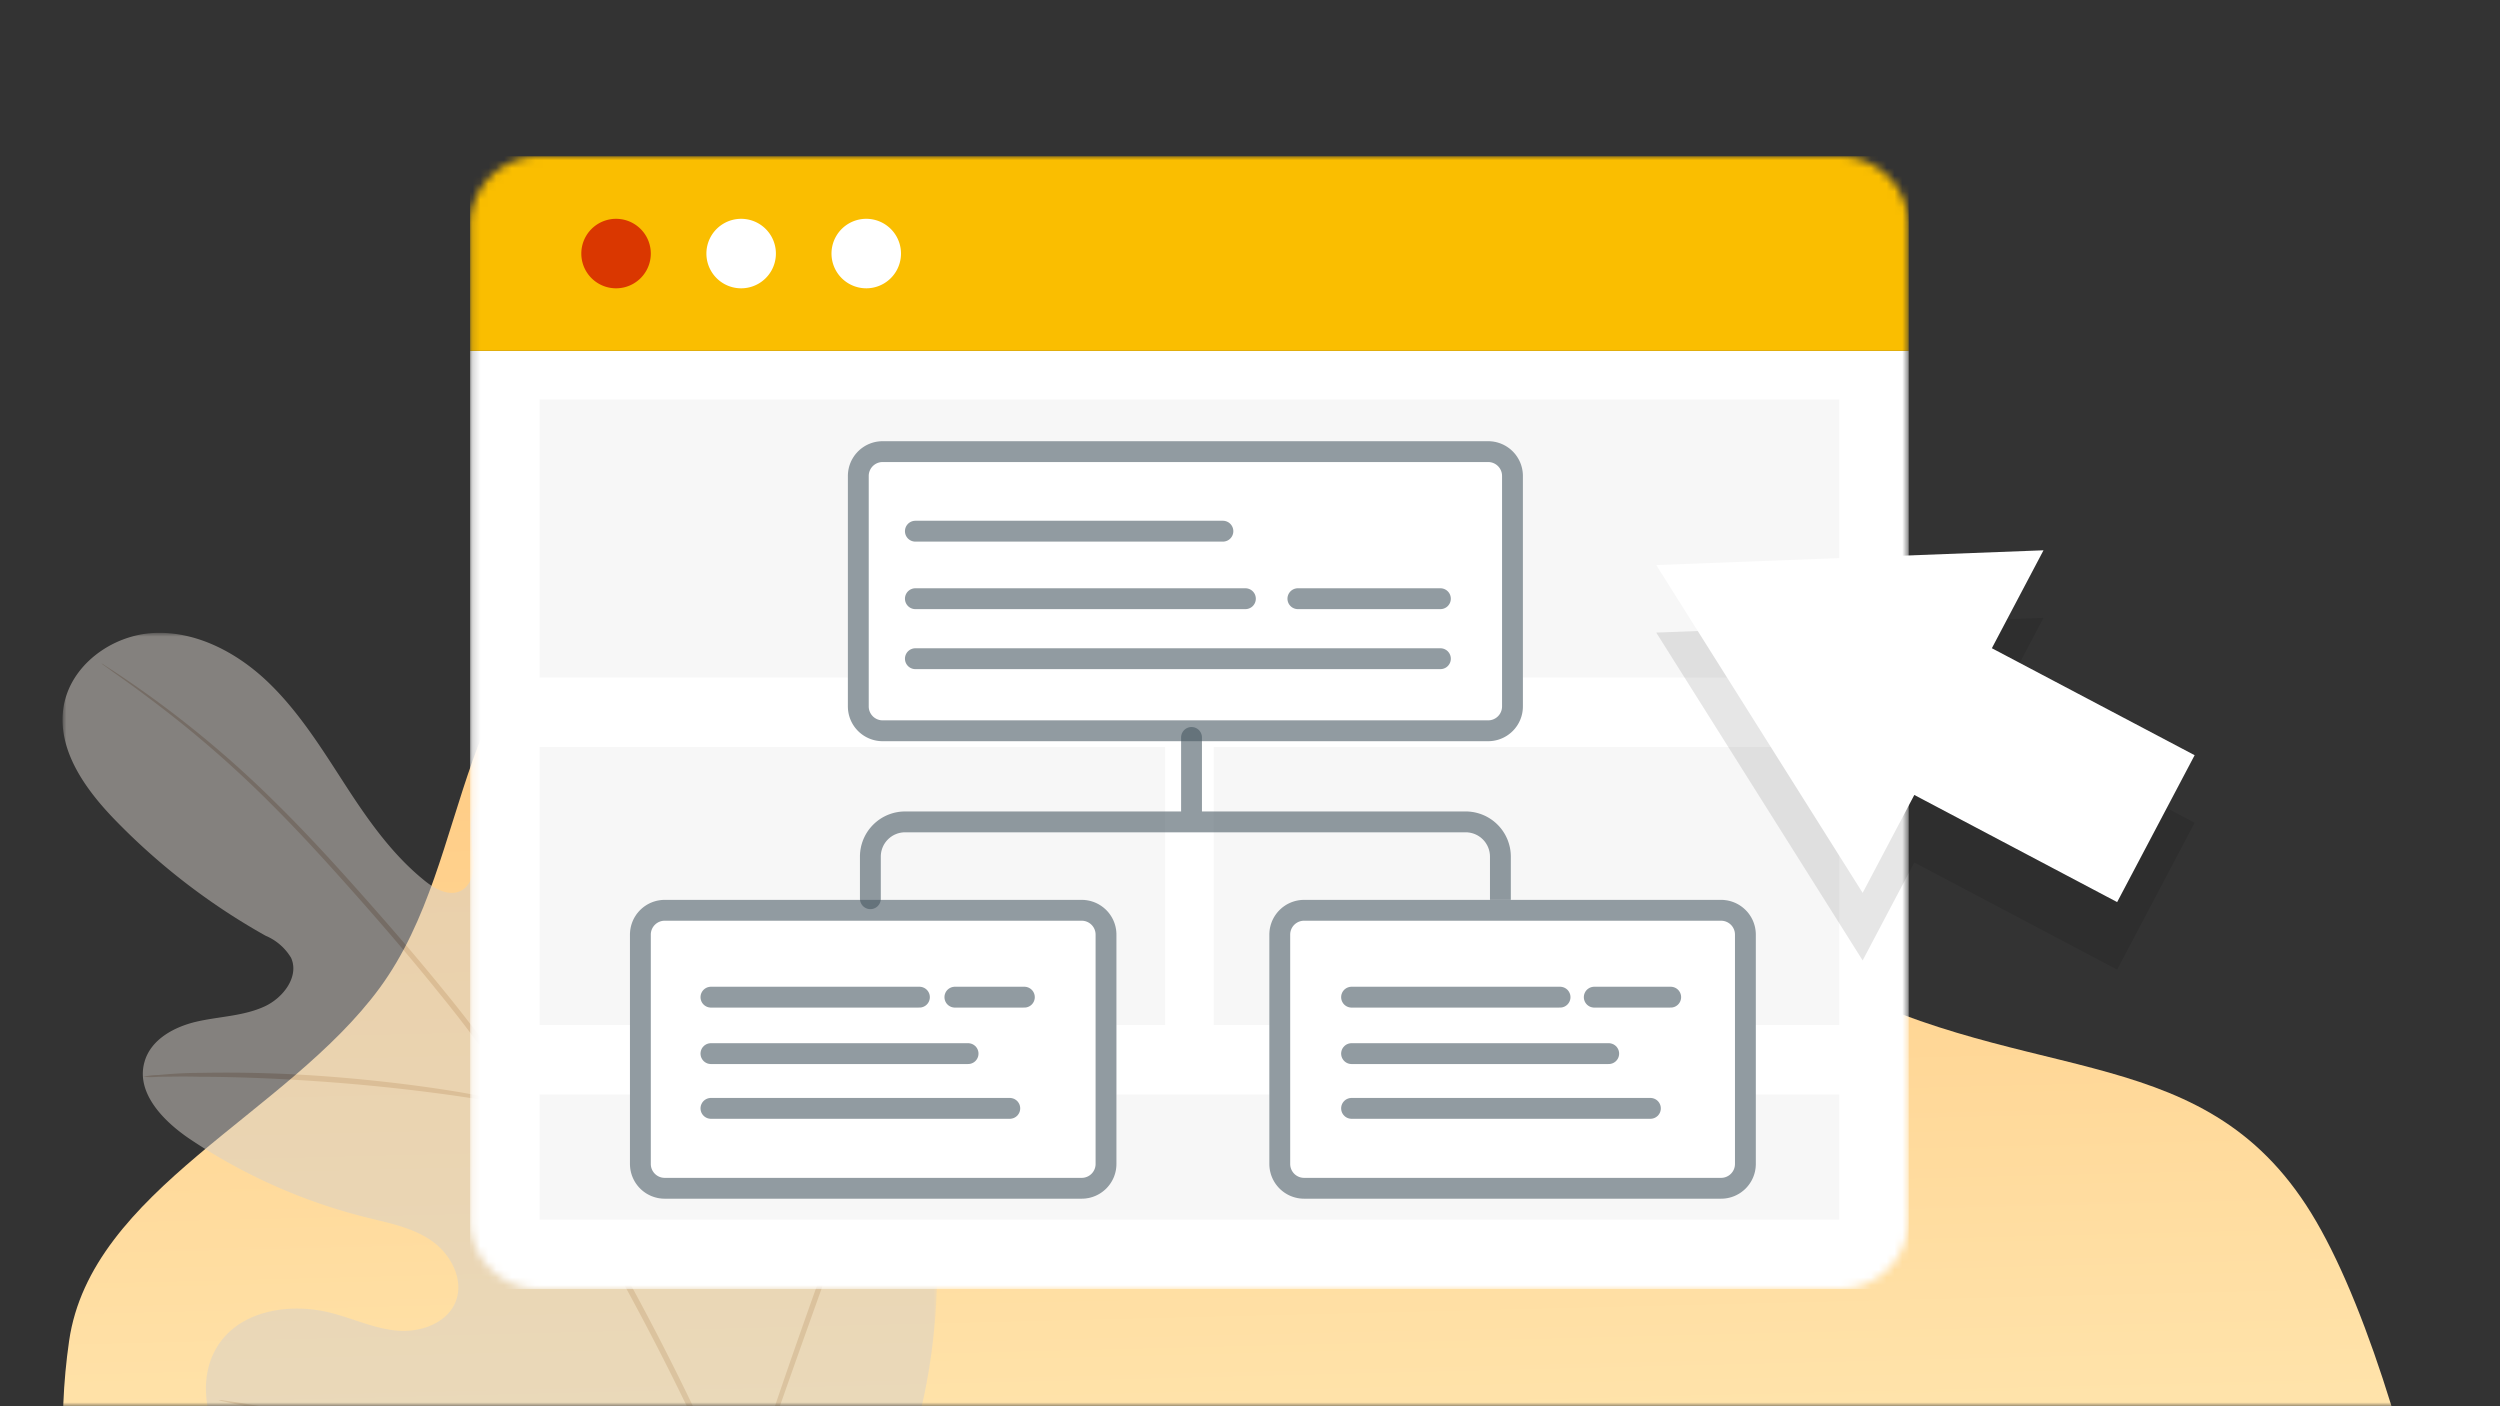
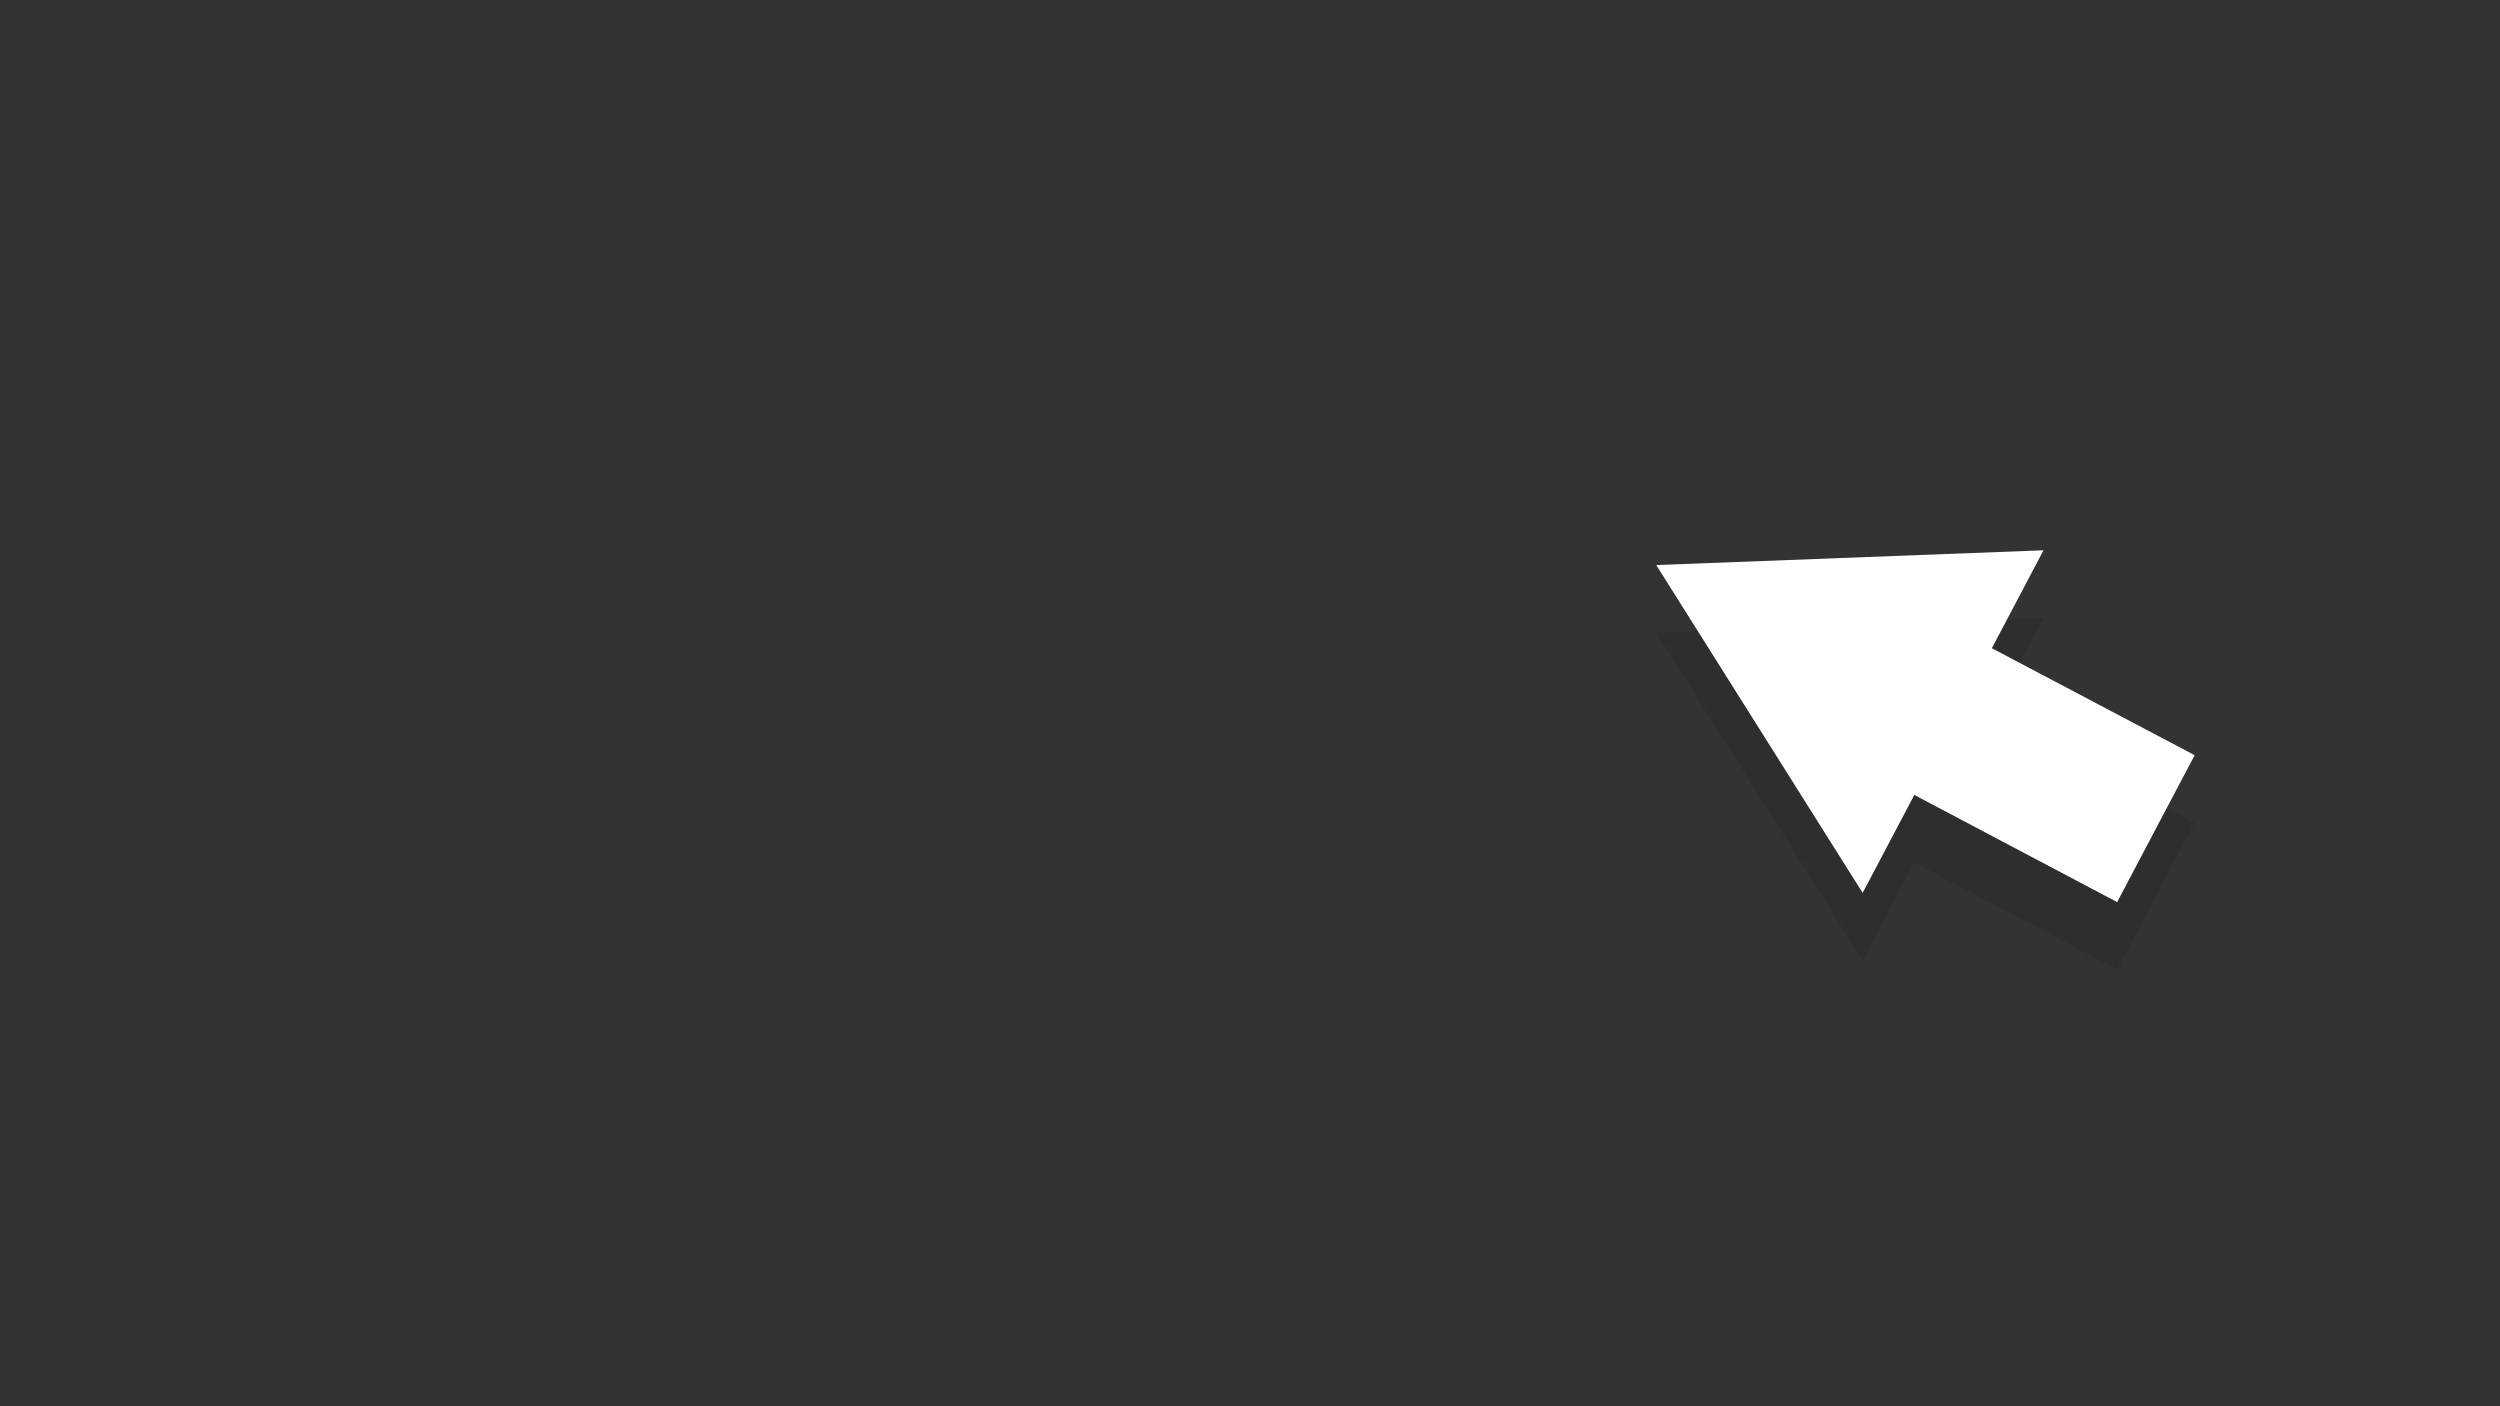
<svg xmlns="http://www.w3.org/2000/svg" width="320" height="180" fill="none">
  <rect width="100%" height="100%" fill="#333333" stroke="none" />
  <g clip-path="url(#a)">
    <mask id="b" style="mask-type:luminance" maskUnits="userSpaceOnUse" x="0" y="0" width="320" height="180">
      <path d="M320 0H0v180h320V0Z" fill="#fff" />
    </mask>
    <g mask="url(#b)">
-       <path fill-rule="evenodd" clip-rule="evenodd" d="M320.685 240.418c-3.89 23.6-8.24 34.363-26.288 52.436-18.267 18.298-56.083 26.072-90.977 20.09-33.934-5.817-53.079-36.066-84.269-50.129-27.7-12.488-64.641-8.844-86.366-26.8-21.938-18.133-26.961-43.437-23.941-64.37 2.787-19.308 27.873-28.989 39.76-45.194 12.53-17.085 8.562-42.985 31.862-52.456 23.597-9.594 58.268-5.624 87.28 4.023 26.987 8.97 39.426 32.417 63.359 46.054 26.964 15.367 49.766 8.314 64.071 30.165 14.006 21.398 25.329 82.313 21.856 103.381l3.653-17.2Z" fill="url(#c)" />
      <mask id="d" style="mask-type:luminance" maskUnits="userSpaceOnUse" x="8" y="81" width="112" height="131">
-         <path d="M8 81h112v131H8V81Z" fill="#fff" />
-       </mask>
+         </mask>
      <g style="mix-blend-mode:multiply" opacity=".5" mask="url(#d)">
        <path d="M102.301 207.291c17.903-15.615 19.593-41.216 16.394-63.719-.533-3.756-.545-7.773-2.7-10.882-2.156-3.11-6.569-4.925-9.78-2.974-2.655 1.623-3.528 5.005-4.799 7.864a22.044 22.044 0 0 1-7.941 9.397c-2.27 1.509-5.151 2.587-7.658 1.543-3.404-1.453-4.312-5.901-4.697-9.646-.704-7.002-1.407-13.992-2.122-20.982-.386-3.756-.783-7.581-2.337-11.008-1.554-3.427-4.481-6.468-8.157-7.08-3.676-.613-7.851 1.917-8.214 5.673.022 1.566.159 3.132.397 4.676.068 1.566-.477 3.404-1.906 3.96-1.43.556-3.063-.306-4.3-1.282-4.277-3.405-7.431-7.944-10.404-12.54-2.972-4.596-5.9-9.294-9.847-13.05-3.948-3.756-9.167-6.49-14.567-6.218-5.4.272-10.767 4.198-11.55 9.623-.783 5.424 2.87 10.462 6.682 14.377a84.007 84.007 0 0 0 19.208 14.753 6.928 6.928 0 0 1 3.256 2.825c1.078 2.406-1.021 5.141-3.404 6.23-2.7 1.237-5.763 1.271-8.645 1.929-2.881.659-5.91 2.27-6.716 5.175-1.135 3.994 2.507 7.671 5.945 9.952a71.785 71.785 0 0 0 22.531 9.964c2.87.714 5.866 1.282 8.294 2.984 2.428 1.702 4.14 4.925 3.086 7.705-1.055 2.78-4.425 4.006-7.363 3.79-2.939-.215-5.673-1.52-8.566-2.269-5.366-1.396-11.98-.318-14.749 4.539-1.849 3.155-1.61 7.251-.136 10.622a27.81 27.81 0 0 0 6.682 8.658 72.694 72.694 0 0 0 33.106 18.316c12.377 2.768 23.564 2.768 34.977-2.905Z" fill="#D6D0C9" />
        <path d="M94.938 193.763a339.6 339.6 0 0 0-17.222-34.736c-1.69-2.984-3.358-5.946-4.98-8.863-1.645-2.916-3.279-5.798-5.049-8.522a168.78 168.78 0 0 0-11.05-15.059c-3.744-4.618-7.465-8.862-10.982-12.811-3.517-3.949-6.864-7.558-10.063-10.713a134.75 134.75 0 0 0-16.167-13.787 139.593 139.593 0 0 0-4.743-3.28l-1.259-.817a2.157 2.157 0 0 0-.443-.26c.125.112.261.226.409.317l1.214.874c1.078.76 2.666 1.883 4.663 3.404a141.738 141.738 0 0 1 15.94 13.901c3.165 3.178 6.49 6.809 9.984 10.747 3.494 3.937 7.193 8.215 10.914 12.834 3.925 4.8 7.59 9.816 10.97 15.025 1.759 2.712 3.404 5.571 5.015 8.488 1.611 2.916 3.29 5.878 4.98 8.874a347.761 347.761 0 0 1 17.245 34.634" fill="#B8A697" />
        <path d="M67.494 141.641a8.042 8.042 0 0 0 .193-1.645c.08-1.056.159-2.588.216-4.483.136-3.79.124-9.078.102-14.809-.023-5.73 0-10.996.238-14.752.08-1.895.17-3.404.238-4.482a6.664 6.664 0 0 0 0-1.646 7.999 7.999 0 0 0-.295 1.623c-.159 1.044-.318 2.576-.465 4.471-.318 3.779-.465 9.078-.442 14.809.022 5.731.079 10.86.102 14.752v4.483a6.94 6.94 0 0 0 .113 1.679ZM18.335 137.829c.647.057 1.294.057 1.94 0 1.248 0 3.052-.068 5.287 0 4.47 0 10.63.216 17.426.749 6.796.533 12.934 1.305 17.347 1.986 2.27.329 3.994.635 5.23.84.636.147 1.282.238 1.929.261a9.883 9.883 0 0 0-1.883-.534 95.28 95.28 0 0 0-5.196-1.055c-4.414-.806-10.551-1.646-17.37-2.202a172.944 172.944 0 0 0-17.483-.544c-2.269 0-4.05.158-5.298.272-.647 0-1.293.079-1.929.227ZM27.99 179.203c.216.091.443.159.67.193l1.928.42 7.091 1.487c5.99 1.248 14.25 3.075 23.371 5.106 9.122 2.031 17.404 3.79 23.428 4.914 3.007.567 5.446 1.01 7.136 1.271l1.952.295c.227.045.465.068.692.056a2.4 2.4 0 0 0-.67-.204l-1.928-.42-7.091-1.475c-5.99-1.26-14.25-3.087-23.371-5.118-9.122-2.031-17.404-3.79-23.428-4.913a283.126 283.126 0 0 0-7.136-1.271l-1.952-.284a2.385 2.385 0 0 0-.692-.057ZM94.258 195.942c.113-.205.215-.42.272-.636l.658-1.861 2.348-6.854c1.974-5.787 4.811-13.765 7.954-22.56 3.142-8.806 5.91-16.806 7.771-22.65.93-2.916 1.679-5.277 2.144-6.922l.533-1.895a2.8 2.8 0 0 0 .148-.681 2.138 2.138 0 0 0-.284.635l-.658 1.861-2.337 6.854c-1.985 5.788-4.822 13.765-7.964 22.56-3.143 8.795-5.911 16.806-7.772 22.65-.93 2.917-1.668 5.277-2.144 6.923l-.522 1.906c-.08.216-.125.443-.147.681v-.011Z" fill="#B8A697" />
      </g>
      <mask id="e" style="mask-type:luminance" maskUnits="userSpaceOnUse" x="60" y="20" width="185" height="145">
-         <path d="M235.42 20H69.07a8.896 8.896 0 0 0-8.895 8.896v127.208A8.896 8.896 0 0 0 69.07 165h166.35a8.896 8.896 0 0 0 8.896-8.896V28.896A8.896 8.896 0 0 0 235.42 20Z" fill="#fff" />
-       </mask>
+         </mask>
      <g mask="url(#e)">
        <path d="M244.316 44.906H60.175v120.092h184.141V44.906Z" fill="#fff" />
        <path d="M244.316 20H60.175v24.908h184.141V20Z" fill="#FABE00" />
-         <path d="M78.856 36.904a4.448 4.448 0 1 0 0-8.896 4.448 4.448 0 0 0 0 8.896Z" fill="#DA3700" />
        <path d="M110.88 36.904a4.448 4.448 0 1 0 0-8.897 4.448 4.448 0 0 0 0 8.896ZM94.868 36.904a4.448 4.448 0 1 0 0-8.896 4.448 4.448 0 0 0 0 8.896Z" fill="#fff" />
        <path d="M149.132 95.613H69.07v35.583h80.062V95.613ZM235.419 95.613h-80.061v35.583h80.061V95.613ZM235.42 51.137H69.07v35.582h166.35V51.137ZM235.42 140.094H69.07v16.012h166.35v-16.012Z" fill="#F7F7F7" />
        <path d="M138.457 115.184H85.083a4.447 4.447 0 0 0-4.448 4.447v29.356a4.448 4.448 0 0 0 4.448 4.448h53.374a4.448 4.448 0 0 0 4.448-4.448v-29.356a4.448 4.448 0 0 0-4.448-4.447Z" fill="#fff" />
        <path d="M138.457 116.518H85.083a3.113 3.113 0 0 0-3.114 3.113v29.356a3.113 3.113 0 0 0 3.114 3.113h53.374a3.113 3.113 0 0 0 3.113-3.113v-29.356a3.113 3.113 0 0 0-3.113-3.113Z" stroke="#495963" stroke-opacity=".6" stroke-width="2.669" />
        <path d="M91 127.637h26.687M122.224 127.637h8.895M91 134.863h32.914M91 141.871h38.252" stroke="#495963" stroke-opacity=".6" stroke-width="2.669" stroke-linecap="round" stroke-linejoin="round" />
-         <path d="M190.483 56.473h-77.507a4.448 4.448 0 0 0-4.448 4.447v29.506a4.448 4.448 0 0 0 4.448 4.448h77.507a4.448 4.448 0 0 0 4.448-4.448V60.92a4.448 4.448 0 0 0-4.448-4.447Z" fill="#fff" />
        <path d="M190.484 57.807h-77.507a3.114 3.114 0 0 0-3.114 3.113v29.506a3.114 3.114 0 0 0 3.114 3.113h77.507a3.113 3.113 0 0 0 3.113-3.113V60.92a3.113 3.113 0 0 0-3.113-3.113Z" stroke="#495963" stroke-opacity=".6" stroke-width="2.669" />
        <path d="M152.516 94.394v10.807m0 0h-36.66a4.448 4.448 0 0 0-4.448 4.448v5.386m41.108-9.834h35.087a4.448 4.448 0 0 1 4.448 4.448v5.386M117.169 67.992h39.361M117.169 76.633h42.241M166.13 76.633h18.24M117.169 84.313h67.202" stroke="#495963" stroke-opacity=".6" stroke-width="2.669" stroke-linecap="round" stroke-linejoin="round" />
        <path d="M220.298 115.184h-53.374a4.447 4.447 0 0 0-4.448 4.447v29.356a4.447 4.447 0 0 0 4.448 4.448h53.374a4.447 4.447 0 0 0 4.448-4.448v-29.356a4.447 4.447 0 0 0-4.448-4.447Z" fill="#fff" />
        <path d="M220.298 116.518h-53.374a3.114 3.114 0 0 0-3.114 3.113v29.356a3.114 3.114 0 0 0 3.114 3.113h53.374a3.113 3.113 0 0 0 3.113-3.113v-29.356a3.113 3.113 0 0 0-3.113-3.113Z" stroke="#495963" stroke-opacity=".6" stroke-width="2.669" />
        <path d="M173 134.863h32.914M173 127.637h26.687M204.064 127.637h9.786M173 141.871h38.252" stroke="#495963" stroke-opacity=".6" stroke-width="2.669" stroke-linecap="round" stroke-linejoin="round" />
      </g>
      <path opacity=".1" d="M261.569 79.082 212 80.972l26.419 41.962 6.613-12.534 25.963 13.713 9.919-18.802-25.957-13.694 6.612-12.535Z" fill="#000" />
      <path d="M261.569 70.438 212 72.328l26.419 41.962 6.613-12.535 25.963 13.713 9.919-18.802-25.957-13.694 6.612-12.534Z" fill="#fff" />
    </g>
  </g>
  <defs>
    <linearGradient id="c" x1="211.735" y1="80.107" x2="215.236" y2="223.138" gradientUnits="userSpaceOnUse">
      <stop stop-color="#FFC980" />
      <stop offset="1" stop-color="#FFEEBC" />
    </linearGradient>
    <clipPath id="a">
      <path fill="#fff" d="M0 0h320v180H0z" />
    </clipPath>
  </defs>
</svg>